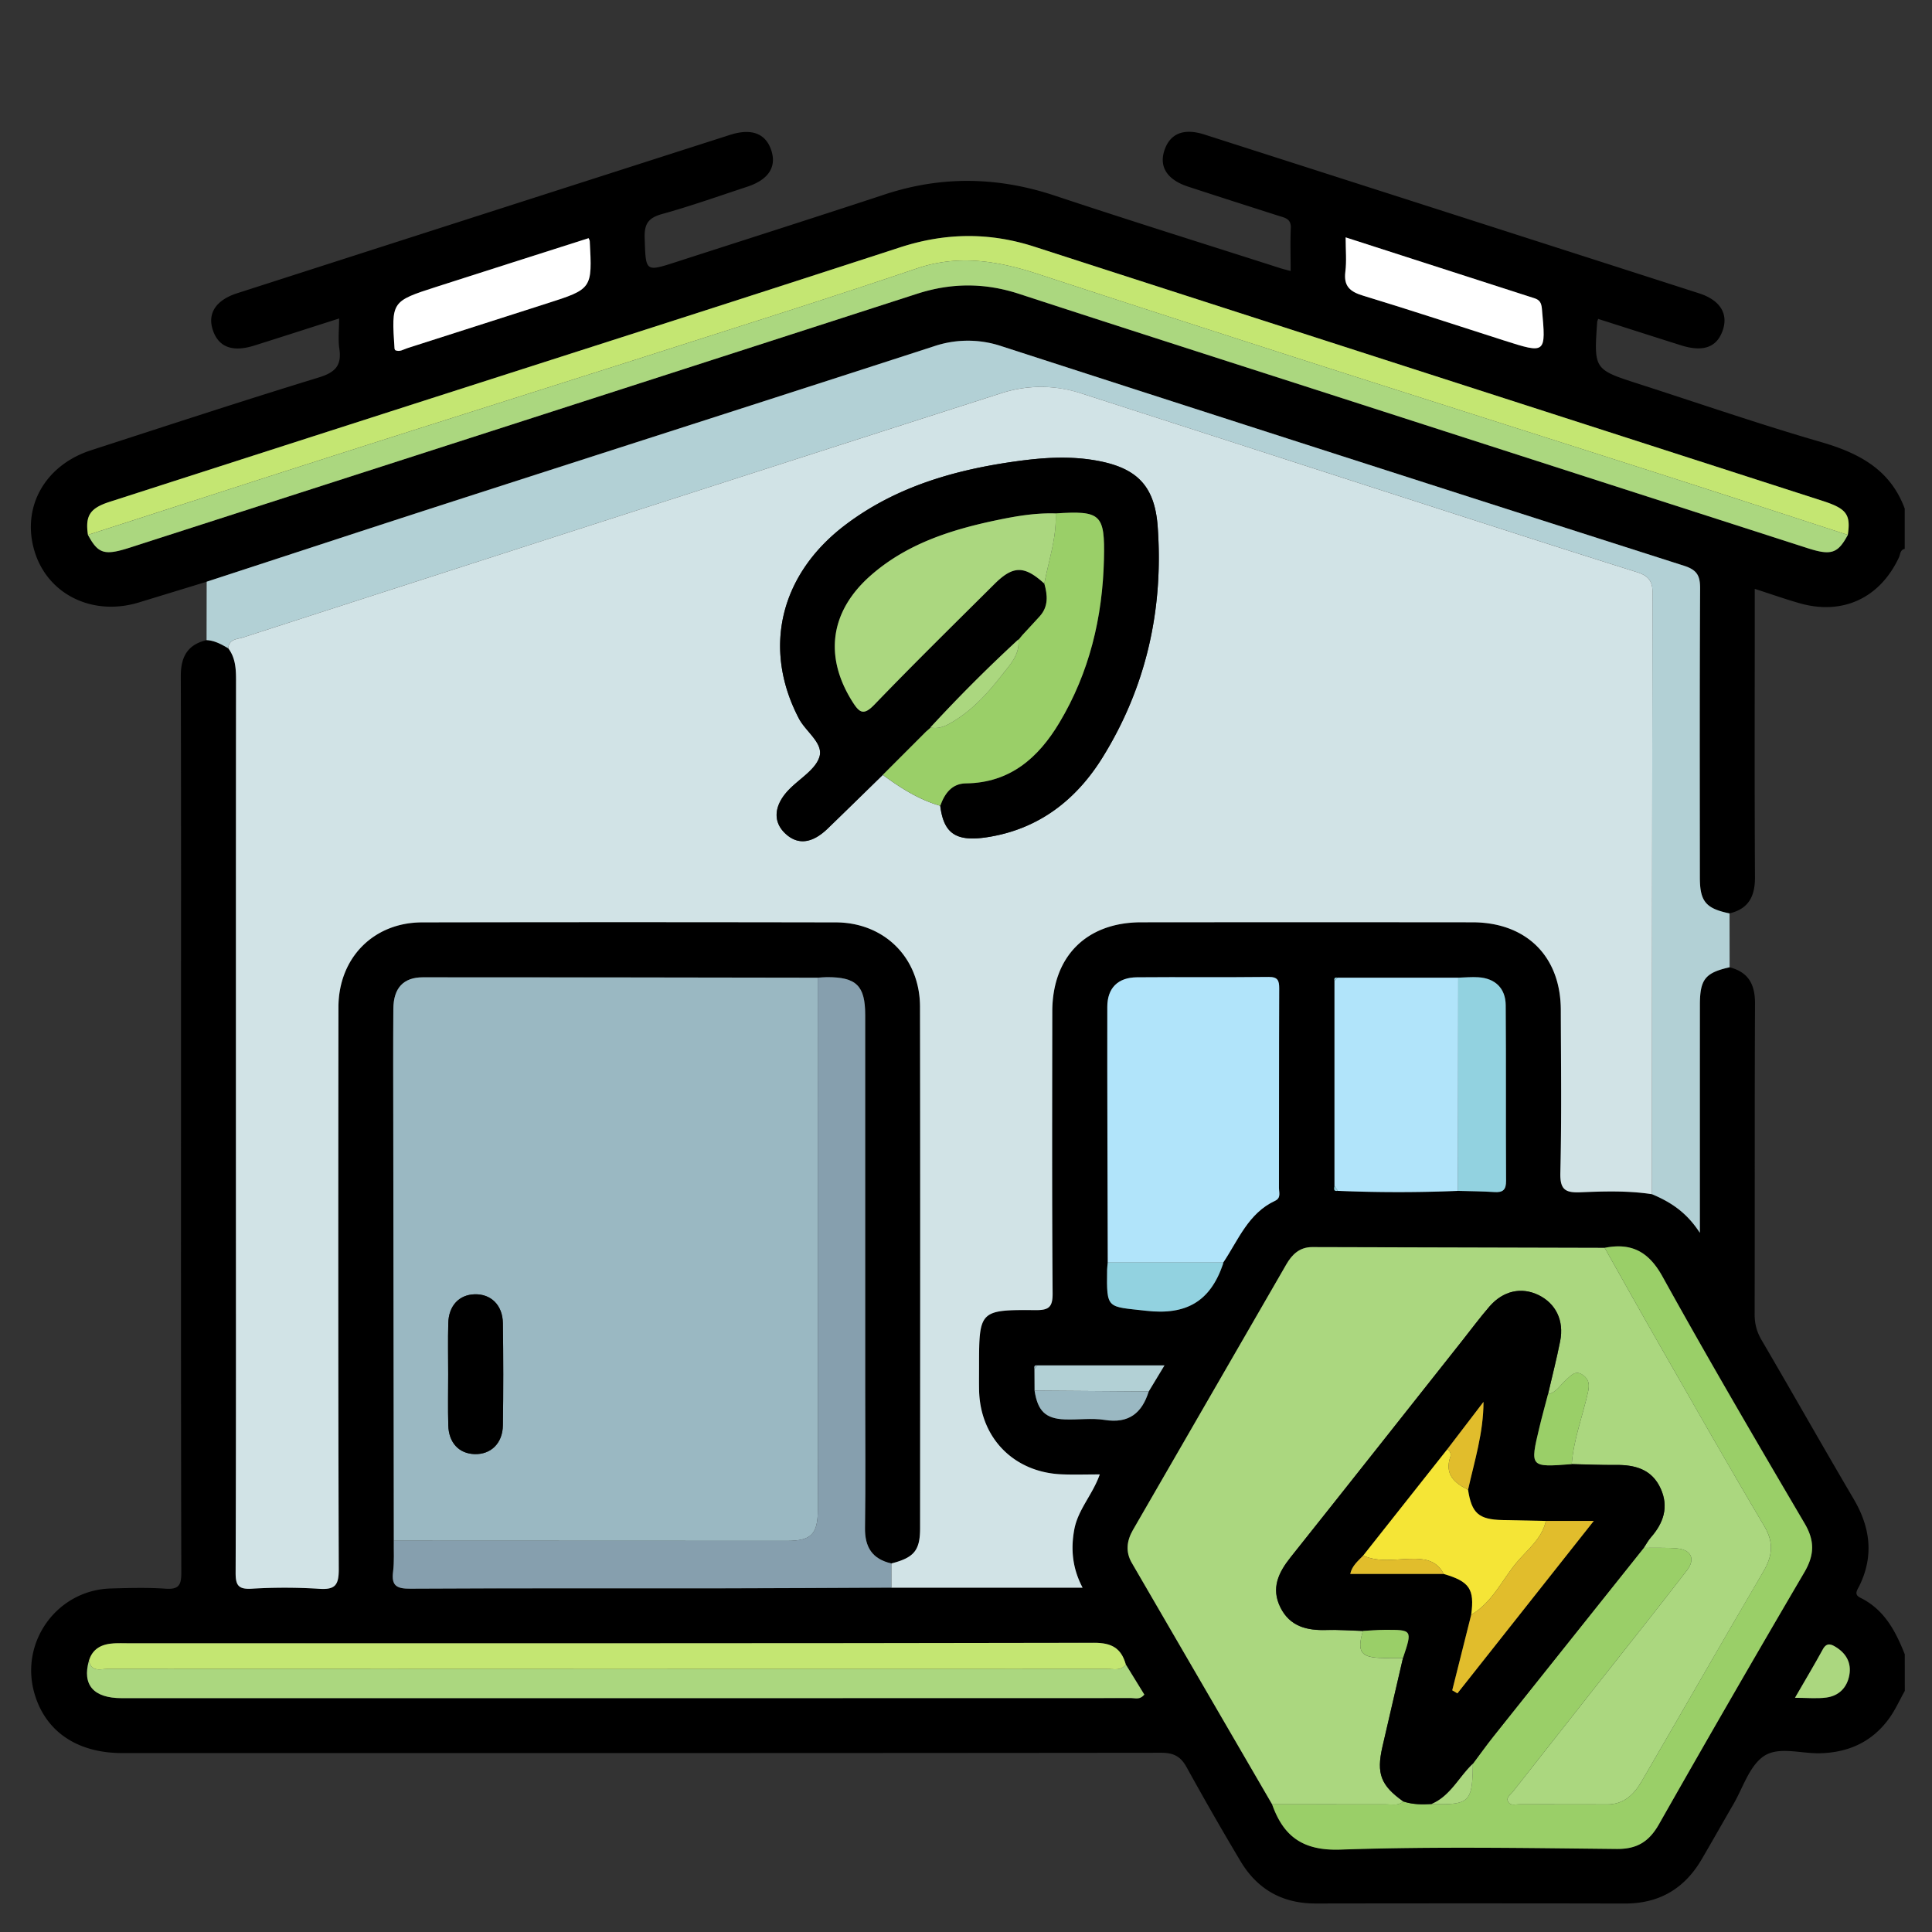
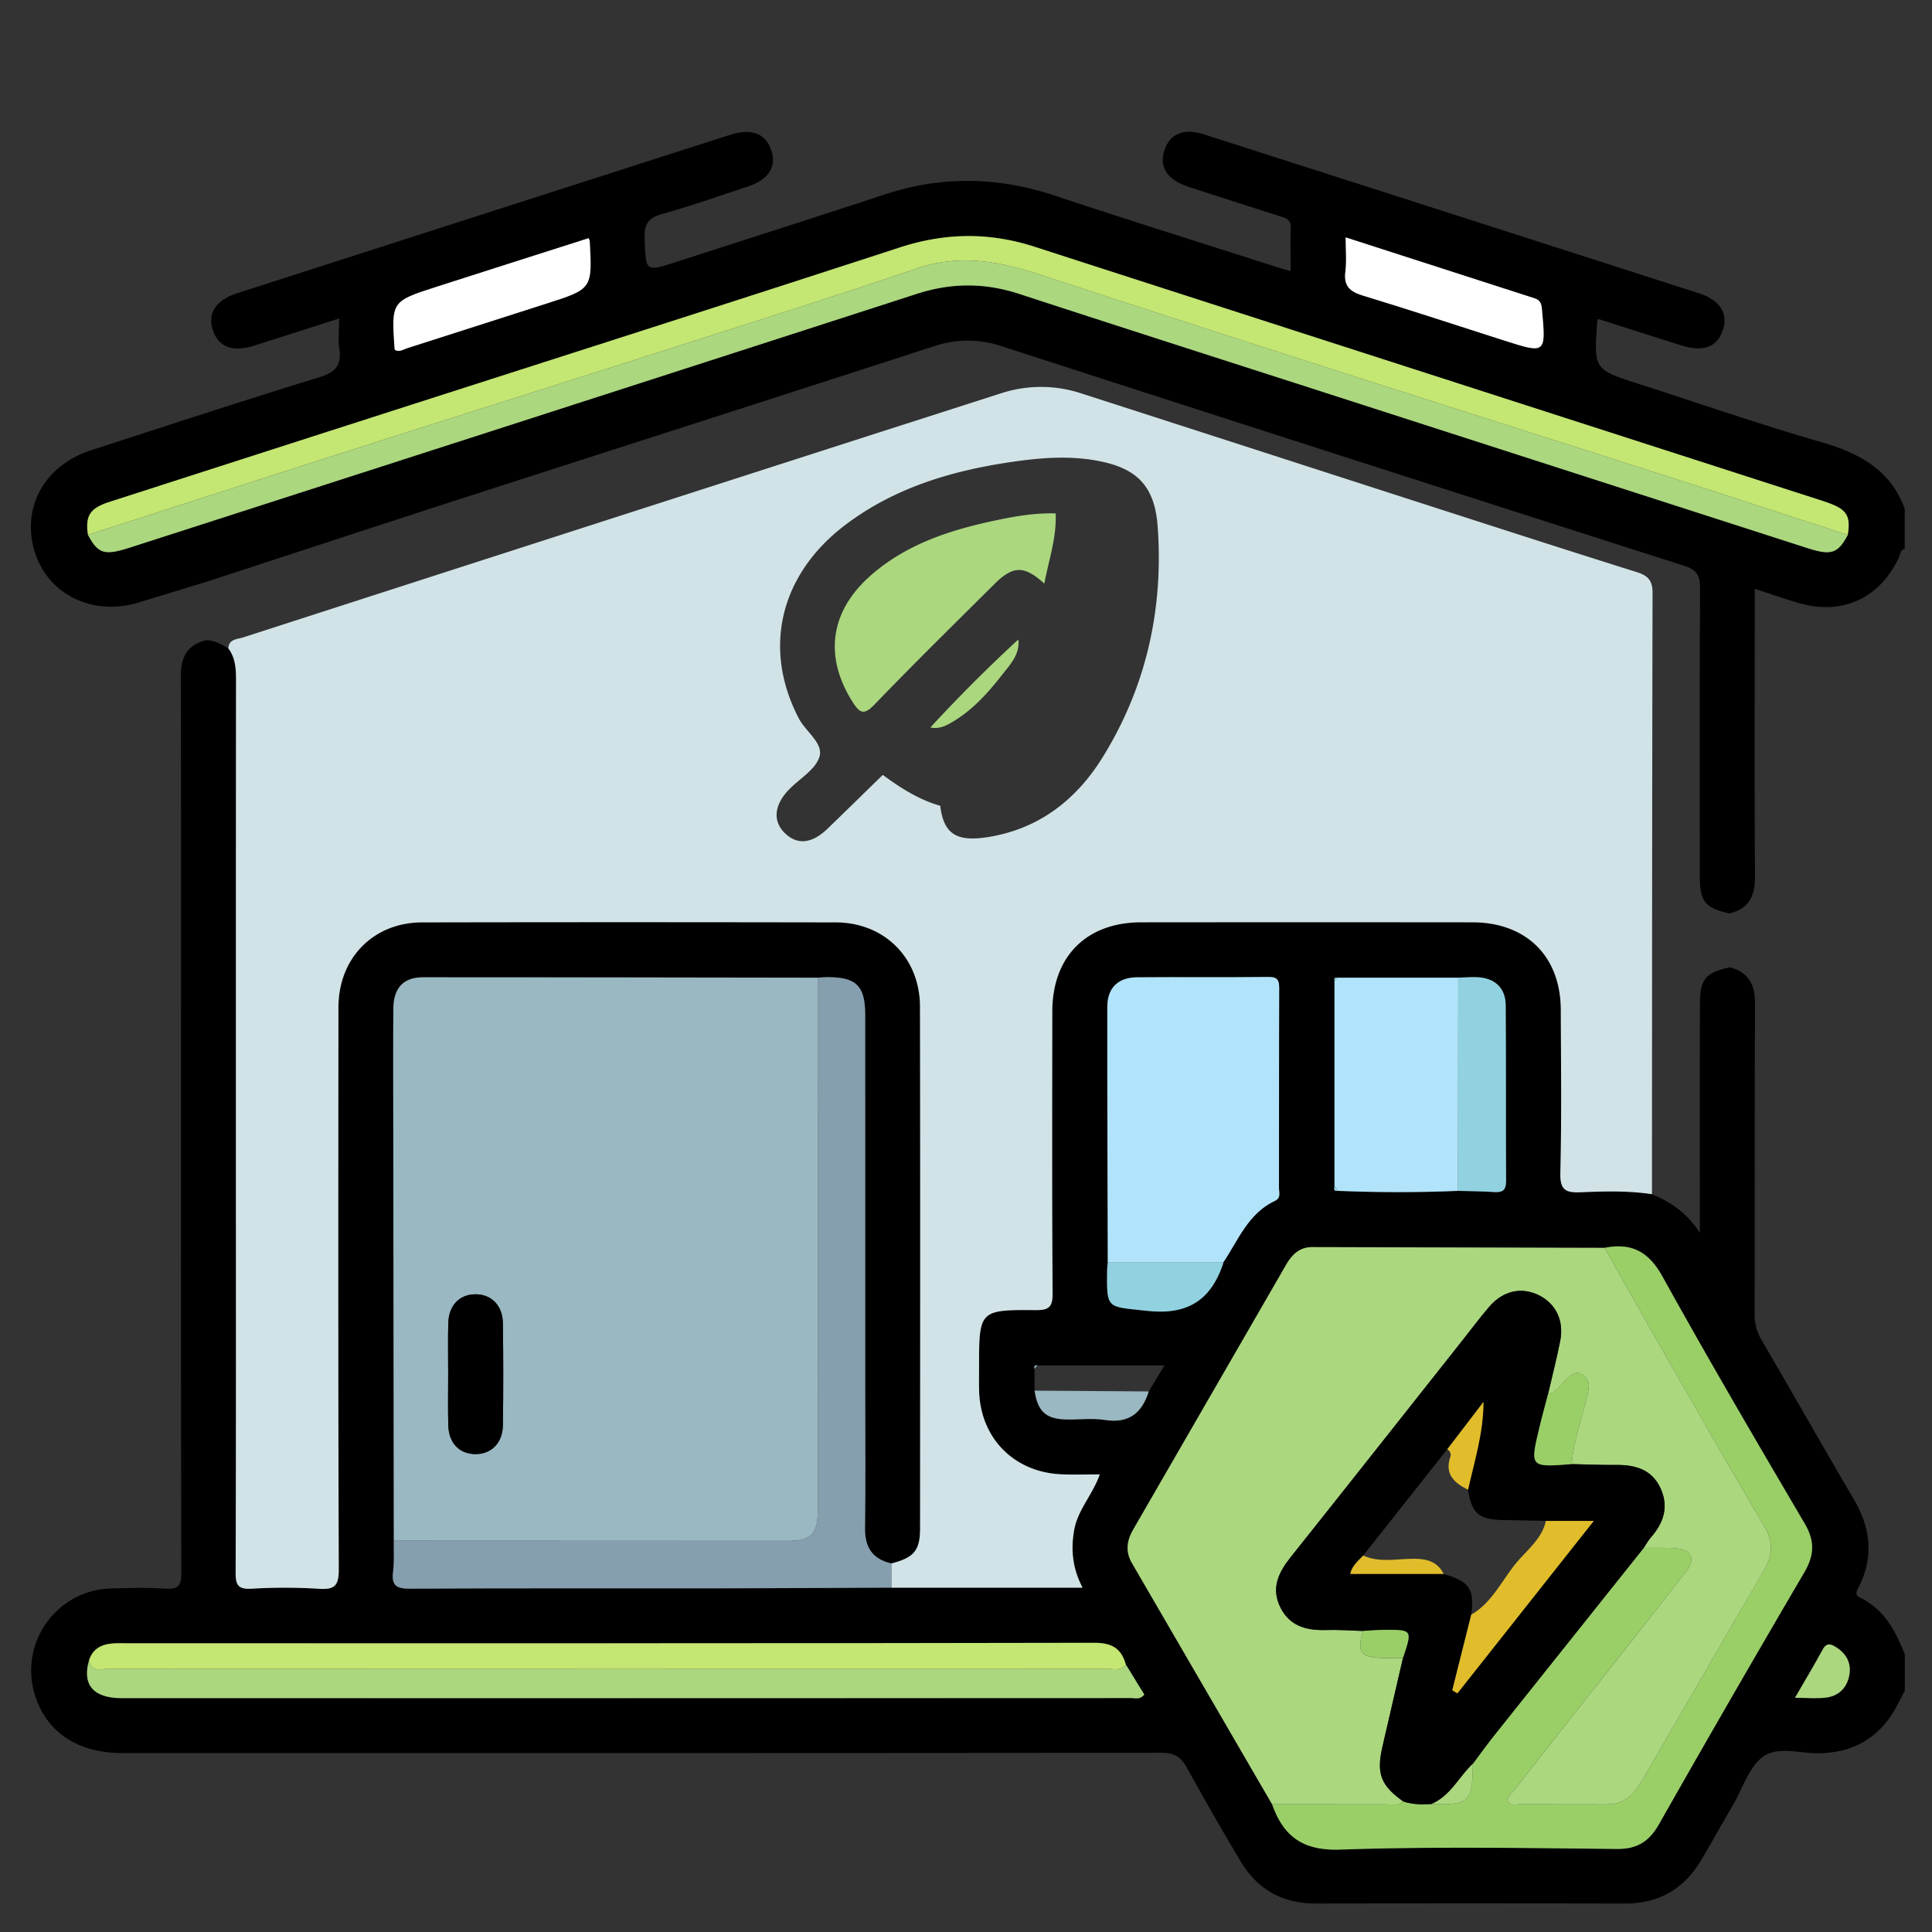
<svg xmlns="http://www.w3.org/2000/svg" viewBox="0 0 72 72" xml:space="preserve">
  <rect x="0" y="0" width="72" height="72" fill="#333333" stroke="none" />
  <path d="M70.986 63.014c-.195.348-.358.719-.592 1.038-.632.865-1.506 1.262-2.577 1.287-.716.017-1.561-.276-2.114.128-.521.38-.75 1.161-1.103 1.769-.398.686-.787 1.378-1.188 2.062-.639 1.088-1.58 1.644-2.857 1.641-3.84-.008-7.68-.007-11.52-.001-1.248.002-2.185-.53-2.814-1.593a117.546 117.546 0 0 1-1.996-3.48c-.223-.407-.482-.544-.949-.544-12.906.014-25.813.012-38.719.011-1.685 0-2.866-.807-3.274-2.225-.553-1.921.848-3.852 2.846-3.909.681-.019 1.366-.039 2.044.008.496.034.585-.139.584-.602-.016-6.158-.011-12.317-.011-18.475 0-4.977.007-9.953-.008-14.93-.002-.717.248-1.178.963-1.343.303.015.557.159.809.306.261.346.287.743.287 1.161-.006 6.115-.004 12.23-.004 18.346 0 4.979.007 9.957-.011 14.936-.002.466.093.629.586.603a20.587 20.587 0 0 1 2.521.002c.601.042.739-.133.737-.733-.024-6.979-.019-13.958-.012-20.937.002-1.836 1.302-3.162 3.117-3.165 5.137-.011 10.274-.01 15.412 0 1.817.003 3.141 1.32 3.144 3.145.012 6.479.006 12.958.003 19.437 0 .829-.228 1.094-1.072 1.31-.709-.161-.991-.604-.981-1.329.025-1.7.008-3.402.008-5.102 0-4.672.001-9.343-.001-14.015 0-1.085-.333-1.407-1.43-1.402-.113.001-.226.012-.339.019-4.905-.006-9.809-.018-14.714-.015-.732 0-1.096.406-1.102 1.172-.01 1.385-.005 2.771-.003 4.156l.02 15.669c-.007.386.02.776-.028 1.157-.066.524.137.634.637.631 3.796-.022 7.592-.009 11.388-.013 2.181-.002 4.363-.017 6.544-.026h7.127c-.386-.731-.445-1.445-.308-2.174.138-.74.689-1.303.948-2.047-.509 0-.963.016-1.416-.003-1.793-.073-3.053-1.367-3.081-3.155-.005-.295-.001-.591-.001-.887 0-2.057.022-2.096 2.098-2.078.499.004.647-.105.643-.628-.026-3.501-.017-7.002-.012-10.502.003-2.048 1.272-3.321 3.313-3.323 4.114-.004 8.229-.004 12.343 0 2.011.002 3.289 1.269 3.295 3.265.006 2.023.033 4.047-.017 6.069-.016.637.19.75.76.727.883-.037 1.773-.063 2.654.072.666.282 1.272.648 1.786 1.441v-.86c0-2.544-.001-5.088.001-7.632.001-.957.195-1.2 1.108-1.405.706.18.95.643.946 1.356-.018 3.856-.005 7.712-.014 11.568-.001.352.075.652.254.959 1.154 1.973 2.278 3.962 3.437 5.932.62 1.054.758 2.116.213 3.233-.079.161-.218.322.035.446.891.438 1.313 1.241 1.656 2.108l.001 1.363zm-32.43-11.189c.115.754.405 1.043 1.121 1.073.495.02 1.002-.058 1.486.019.9.143 1.393-.25 1.646-1.061l.587-.971h-4.735c-.105-.017-.131.035-.111.127.003.27.004.542.006.813zm11.176-15.274v7.64c-.007.093-.058.216.122.188 1.494.065 2.988.062 4.483.001.452.013.906.015 1.357.044.319.021.436-.086.434-.42-.013-2.18.002-4.361-.014-6.541-.005-.635-.394-1.005-1.022-1.044-.248-.015-.498.009-.747.015l-4.499.001c-.097-.018-.136.019-.114.116zM3.315 61.888c-.257.902.168 1.397 1.221 1.397 12.543.002 25.086.002 37.629-.003.144 0 .314.072.481-.129l-.69-1.122c-.169-.602-.518-.811-1.184-.81-11.995.025-23.99.018-35.985.018-.182 0-.364-.008-.545.003-.438.027-.789.186-.927.646zm42.273-14.837c.56-.839.931-1.837 1.935-2.303.225-.105.14-.315.141-.481.005-2.474 0-4.947.009-7.421.001-.301-.045-.442-.399-.438-1.634.019-3.268-.001-4.901.013-.705.006-1.105.394-1.106 1.101-.005 3.176.009 6.353.017 9.529-.008.09-.022.18-.023.27-.022 1.491-.007 1.36 1.455 1.527 1.505.172 2.387-.358 2.86-1.731.006-.021.008-.044.012-.066zm14.213-.549c-3.633-.009-7.265-.02-10.898-.028-.462-.001-.747.264-.965.643-1.903 3.301-3.81 6.599-5.716 9.898-.233.403-.283.814-.043 1.227 1.741 3 3.485 5.998 5.228 8.996.425 1.202 1.149 1.737 2.546 1.688 3.428-.119 6.864-.059 10.296-.024.765.008 1.211-.277 1.577-.922a759.559 759.559 0 0 1 5.413-9.38c.379-.646.4-1.175.016-1.828-1.795-3.053-3.586-6.11-5.301-9.208-.518-.93-1.162-1.257-2.153-1.062zm7.093 16.77c.455 0 .816.037 1.165-.009.471-.063.774-.368.86-.837.081-.446-.109-.796-.486-1.035-.175-.111-.352-.199-.501.074-.321.586-.665 1.161-1.038 1.807zM7.703 21.679l-2.529.773c-1.719.524-3.392-.294-3.883-1.897-.502-1.638.37-3.215 2.104-3.776 2.822-.914 5.64-1.841 8.476-2.709.612-.187.87-.437.776-1.074-.052-.351-.009-.715-.009-1.127-1.1.351-2.131.685-3.165 1.01-.825.259-1.348.049-1.551-.61-.186-.604.135-1.089.914-1.34 6.122-1.97 12.245-3.937 18.368-5.902.814-.261 1.346-.048 1.547.598.19.611-.122 1.077-.907 1.335-1.054.347-2.101.72-3.17 1.016-.509.141-.666.364-.649.89.042 1.27.013 1.272 1.193.891 2.585-.835 5.175-1.66 7.755-2.511 2.125-.701 4.223-.659 6.342.046 2.793.93 5.604 1.806 8.407 2.705.104.033.212.058.377.102 0-.56-.018-1.08.006-1.598.017-.357-.23-.386-.466-.462-1.121-.359-2.243-.717-3.362-1.084-.778-.255-1.086-.735-.884-1.347.208-.63.716-.843 1.492-.595 6.146 1.97 12.29 3.942 18.434 5.918.773.249 1.088.744.892 1.351-.211.655-.724.851-1.56.588-1.032-.325-2.062-.657-3.092-.985-.022.066-.034.087-.036.109-.124 1.773-.124 1.774 1.545 2.312 2.262.729 4.511 1.506 6.793 2.167 1.416.41 2.584 1.022 3.123 2.482v1.5c-.174.034-.162.203-.214.315-.709 1.518-2.097 2.168-3.702 1.711-.541-.154-1.073-.343-1.673-.536v.785c0 3.319-.011 6.638.008 9.956.004.713-.233 1.183-.95 1.353-.883-.184-1.104-.443-1.105-1.336-.003-3.591-.01-7.182.009-10.773.003-.475-.113-.693-.6-.848A7305.491 7305.491 0 0 1 37.322 12.9a3.942 3.942 0 0 0-2.528.007c-6.058 1.965-12.123 3.906-18.183 5.863-2.97.963-5.938 1.94-8.908 2.909zm61.159-1.745c.114-.758-.042-.978-.938-1.267-9.793-3.158-19.588-6.312-29.38-9.475-1.679-.542-3.323-.52-5.009.029-6.422 2.092-12.857 4.144-19.287 6.211-3.388 1.089-6.776 2.179-10.163 3.27-.734.237-.913.516-.807 1.232.383.71.615.779 1.575.47 9.772-3.149 19.546-6.294 29.315-9.453 1.28-.414 2.525-.418 3.804 0 4.136 1.35 8.281 2.676 12.423 4.011l16.957 5.464c.891.286 1.137.203 1.51-.492zM50.148 8.846c0 .477.04.885-.01 1.282-.067.537.172.742.657.889 1.755.533 3.497 1.11 5.245 1.668 1.584.506 1.578.506 1.423-1.181-.02-.215-.08-.326-.28-.39-2.325-.747-4.648-1.497-7.035-2.268zm-28.212.03c-1.89.604-3.785 1.206-5.678 1.815-1.674.539-1.673.543-1.555 2.302.001.02.016.038.025.057.169.076.307-.029.455-.076 1.726-.553 3.451-1.107 5.178-1.659 1.713-.548 1.713-.547 1.617-2.335-.001-.018-.015-.037-.042-.104z" />
-   <path fill="#B2D0D5" d="m64.455 34.041.003 2.006c-.912.205-1.107.448-1.108 1.405-.002 2.544-.001 5.088-.001 7.632v.86c-.514-.794-1.12-1.159-1.786-1.441.004-7.474.005-14.948.022-22.422.001-.453-.181-.634-.585-.76-2.289-.718-4.573-1.455-6.857-2.191-4.611-1.487-9.221-2.979-13.833-4.465-.997-.321-2-.332-3.002-.01-2.414.775-4.828 1.549-7.242 2.326-7.004 2.255-14.007 4.51-21.008 6.774-.212.069-.53.053-.551.406-.253-.147-.507-.291-.809-.306l.004-2.176c2.97-.969 5.937-1.947 8.91-2.907 6.06-1.957 12.125-3.898 18.183-5.863a3.942 3.942 0 0 1 2.528-.007 7759.01 7759.01 0 0 0 25.435 8.182c.487.156.603.373.6.848-.019 3.591-.012 7.182-.009 10.773.002.893.223 1.152 1.106 1.336z" />
  <path fill="#D1E3E6" d="M8.508 24.162c.021-.353.34-.338.551-.406 7.001-2.264 14.004-4.519 21.008-6.774 2.413-.777 4.828-1.551 7.242-2.326a4.792 4.792 0 0 1 3.002.01c4.612 1.486 9.221 2.978 13.833 4.465 2.284.736 4.567 1.473 6.857 2.191.403.127.586.307.585.76-.017 7.474-.018 14.948-.022 22.422-.882-.135-1.771-.109-2.654-.072-.571.024-.776-.089-.76-.727.05-2.022.023-4.046.017-6.069-.006-1.996-1.284-3.263-3.295-3.265-4.114-.004-8.229-.004-12.343 0-2.041.002-3.31 1.274-3.313 3.323-.004 3.501-.014 7.002.012 10.502.004.523-.144.633-.643.628-2.076-.018-2.098.021-2.098 2.078 0 .296-.004.591.001.887.029 1.788 1.288 3.082 3.081 3.155.453.018.908.003 1.416.003-.259.744-.81 1.306-.948 2.047-.136.73-.077 1.443.308 2.174h-7.127l-.001-.902c.844-.216 1.071-.481 1.072-1.31.003-6.479.008-12.958-.003-19.437-.003-1.825-1.328-3.142-3.144-3.145-5.137-.009-10.274-.01-15.412 0-1.815.004-3.116 1.329-3.117 3.165-.007 6.979-.012 13.958.012 20.937.002.6-.136.775-.737.733a20.587 20.587 0 0 0-2.521-.002c-.493.026-.588-.137-.586-.603.018-4.978.011-9.957.011-14.936 0-6.115-.002-12.23.004-18.346-.001-.417-.027-.814-.288-1.16zm24.391 4.716c.659.486 1.344.924 2.141 1.152.129 1.041.592 1.354 1.775 1.166 1.903-.302 3.297-1.391 4.278-2.976 1.626-2.626 2.271-5.522 2.05-8.593-.113-1.567-.816-2.225-2.39-2.481-.956-.155-1.905-.089-2.85.041-2.296.315-4.491.94-6.374 2.355-2.476 1.86-3.117 4.64-1.757 7.236.257.491.917.915.767 1.421-.142.48-.746.821-1.14 1.23-.55.57-.606 1.171-.157 1.612.469.461 1.016.407 1.609-.168.686-.663 1.366-1.33 2.048-1.995z" />
  <path fill="#9AB8C2" d="m14.676 57.418-.02-15.669c-.002-1.385-.007-2.771.003-4.156.006-.767.37-1.172 1.102-1.172 4.905-.003 9.809.008 14.714.015.002 6.606.004 13.212.004 19.819 0 .927-.246 1.169-1.161 1.169l-14.642-.006zm2.026-6.207c0 .635-.013 1.269.004 1.904.017.654.398 1.058.979 1.076.606.019 1.046-.4 1.056-1.072.019-1.269.018-2.538 0-3.807-.01-.675-.446-1.094-1.051-1.077-.58.016-.967.423-.984 1.073-.017.633-.004 1.268-.004 1.903z" />
  <path fill="#ABD77F" d="M47.407 67.24c-1.743-2.999-3.487-5.996-5.228-8.996-.24-.413-.189-.824.043-1.227 1.906-3.299 3.813-6.597 5.716-9.898.219-.379.504-.644.965-.643 3.633.008 7.265.018 10.898.028.679 1.203 1.352 2.41 2.039 3.608 1.295 2.259 2.58 4.525 3.91 6.764.366.617.303 1.116-.038 1.697-1.524 2.598-3.019 5.212-4.535 7.815-.283.486-.662.862-1.291.857-1.09-.008-2.181.001-3.272-.005-.147-.001-.346.072-.421-.12-.058-.148.098-.234.179-.337 1.006-1.278 2.012-2.557 3.019-3.834 1.16-1.473 2.332-2.937 3.475-4.423.331-.43.157-.777-.38-.822-.406-.034-.817-.015-1.226-.02.088-.131.162-.273.265-.39.471-.537.671-1.131.364-1.813-.327-.726-.959-.893-1.688-.884-.543.007-1.086-.019-1.628-.031.071-.921.405-1.783.605-2.676.064-.285.044-.48-.185-.644-.282-.203-.447.016-.632.18-.215.191-.363.467-.673.538.153-.663.324-1.322.455-1.988.15-.759-.165-1.395-.803-1.708-.638-.313-1.324-.166-1.835.427-.355.412-.681.851-1.019 1.278-2.128 2.688-4.251 5.38-6.387 8.061-.454.57-.739 1.153-.384 1.87.353.713.987.866 1.717.844.452-.014.905.022 1.358.035-.231.793-.076.998.761 1.006.244.002.489.002.733.002-.256 1.103-.513 2.206-.766 3.31-.23.999-.059 1.442.779 2.037-.193.169-.428.104-.646.105-1.414.001-2.829-.002-4.244-.003z" />
  <path fill="#9ACF68" d="M47.407 67.24c1.415.001 2.83.004 4.245-.001.218-.001.453.064.646-.105.342.117.695.117 1.05.096 1.421.038 1.523-.062 1.541-1.499.257-.343.506-.693.773-1.028 1.864-2.342 3.732-4.681 5.598-7.02.409.005.82-.014 1.226.02.537.045.711.392.38.822-1.143 1.486-2.315 2.95-3.475 4.423l-3.019 3.834c-.081.103-.237.189-.179.337.076.192.274.119.421.12 1.091.006 2.181-.002 3.272.005.63.004 1.008-.371 1.291-.857 1.516-2.603 3.011-5.217 4.535-7.815.341-.581.405-1.08.038-1.697-1.33-2.239-2.615-4.504-3.91-6.764-.687-1.199-1.36-2.405-2.039-3.608.99-.196 1.635.132 2.152 1.065 1.715 3.098 3.506 6.155 5.301 9.208.384.653.364 1.182-.016 1.828a765.003 765.003 0 0 0-5.413 9.38c-.367.645-.812.929-1.577.922-3.432-.035-6.867-.095-10.296.024-1.396.047-2.12-.488-2.545-1.69z" />
  <path fill="#869FAE" d="m14.676 57.418 14.641.005c.915 0 1.161-.242 1.161-1.169.001-6.606-.002-13.212-.004-19.819.113-.007.226-.018.339-.019 1.097-.006 1.429.317 1.43 1.402.002 4.672.001 9.343.001 14.015 0 1.701.017 3.402-.008 5.102-.011.724.272 1.167.981 1.329l.001.902c-2.181.009-4.363.024-6.544.026-3.796.004-7.592-.009-11.388.013-.5.003-.704-.106-.637-.631.048-.379.021-.77.027-1.156z" />
  <path fill="#B1E4FA" d="M41.283 47.051c-.007-3.176-.022-6.353-.017-9.529.001-.707.401-1.095 1.106-1.101 1.634-.014 3.268.006 4.901-.013.354-.004.4.137.399.438-.01 2.474-.004 4.947-.009 7.421 0 .166.084.376-.141.481-1.004.467-1.374 1.465-1.935 2.303h-4.304z" />
  <path fill="#ABD77F" d="m41.956 62.031.69 1.122c-.167.201-.337.129-.481.129-12.543.004-25.086.005-37.629.003-1.053 0-1.478-.495-1.221-1.397.091.445.449.305.715.305 12.411.006 24.821.005 37.232.002.238 0 .509.086.694-.164z" />
  <path fill="#B1E4FA" d="M54.337 44.38a53.191 53.191 0 0 1-4.483-.001l-.122-.188v-7.64l.113-.115 4.499-.001-.007 7.945z" />
  <path fill="#C4E672" d="M41.956 62.031c-.185.249-.455.163-.694.164-12.411.004-24.821.004-37.232-.002-.266 0-.625.14-.715-.305.138-.461.489-.619.927-.645.181-.011.363-.003.545-.003 11.995 0 23.99.007 35.985-.018.666-.002 1.015.207 1.184.809z" />
  <path fill="#92D2E0" d="m54.337 44.38.007-7.945c.249-.006.5-.031.747-.015.628.039 1.017.408 1.022 1.044.017 2.18.001 4.361.014 6.541.002.334-.115.441-.434.42-.45-.03-.903-.032-1.356-.045zm-13.054 2.671h4.305c-.005.022-.007.045-.014.067-.472 1.373-1.355 1.903-2.86 1.731-1.462-.167-1.477-.036-1.455-1.527.002-.091.016-.181.024-.271z" />
-   <path fill="#B2D0D5" d="M38.662 50.884h4.735l-.587.971-4.254-.03-.004-.814.11-.127z" />
  <path fill="#9AB8C2" d="m38.556 51.825 4.254.03c-.254.811-.746 1.205-1.646 1.061-.484-.077-.991.001-1.486-.019-.718-.028-1.008-.318-1.122-1.072z" />
  <path fill="#ABD77F" d="M66.894 63.272c.373-.646.717-1.22 1.038-1.807.149-.273.327-.185.501-.074.377.239.567.589.486 1.035-.086.469-.389.774-.86.837-.349.046-.71.009-1.165.009z" />
  <path fill="#92D2E0" d="m49.732 44.191.122.188c-.18.029-.128-.094-.122-.188z" />
  <path fill="#9AB8C2" d="m38.662 50.884-.111.127c-.02-.093.006-.144.111-.127z" />
  <path fill="#92D2E0" d="m49.845 36.436-.113.115c-.022-.097.017-.134.113-.115z" />
  <path fill="#C4E672" d="M3.278 19.934c-.107-.716.073-.995.807-1.232 3.387-1.091 6.775-2.181 10.163-3.27 6.43-2.067 12.865-4.119 19.287-6.211 1.686-.549 3.33-.571 5.009-.029 9.792 3.163 19.587 6.316 29.38 9.475.896.289 1.052.508.938 1.267-2.367-.768-4.732-1.544-7.103-2.303-4.311-1.382-8.626-2.748-12.936-4.132a1815.71 1815.71 0 0 1-10.144-3.288c-1.488-.487-2.955-.735-4.509-.208-2.978 1.011-5.978 1.959-8.973 2.917-4.051 1.297-8.108 2.574-12.159 3.869-3.256 1.041-6.507 2.096-9.76 3.145z" />
  <path fill="#ABD77F" d="M3.278 19.934c3.253-1.049 6.505-2.104 9.761-3.145 4.051-1.295 8.108-2.572 12.159-3.869 2.995-.959 5.995-1.907 8.973-2.917 1.554-.527 3.021-.28 4.509.208a1902.4 1902.4 0 0 0 10.144 3.288c4.31 1.384 8.625 2.75 12.936 4.132 2.37.76 4.735 1.535 7.103 2.303-.373.695-.618.778-1.509.491-5.653-1.82-11.305-3.642-16.957-5.464-4.142-1.335-8.286-2.66-12.423-4.011-1.279-.417-2.524-.414-3.804 0-9.769 3.159-19.543 6.304-29.315 9.453-.963.31-1.194.241-1.577-.469z" />
  <path fill="#FFF" d="M50.148 8.846c2.386.77 4.71 1.521 7.034 2.268.2.064.26.175.28.39.155 1.686.161 1.687-1.423 1.181-1.748-.558-3.49-1.135-5.245-1.668-.484-.147-.724-.352-.657-.889.051-.397.011-.805.011-1.282zm-28.212.03c.028.067.041.085.042.104.096 1.788.095 1.787-1.617 2.335l-5.178 1.659c-.148.047-.286.152-.455.076-.008-.019-.023-.038-.025-.057-.118-1.759-.119-1.763 1.555-2.302 1.893-.609 3.788-1.211 5.678-1.815z" />
-   <path d="M32.899 28.878c-.682.665-1.362 1.332-2.047 1.995-.593.575-1.14.629-1.609.168-.449-.442-.394-1.043.157-1.612.394-.408.998-.75 1.14-1.23.15-.507-.51-.93-.767-1.421-1.361-2.596-.719-5.376 1.757-7.236 1.882-1.415 4.078-2.04 6.374-2.355.945-.13 1.894-.196 2.85-.041 1.574.256 2.277.914 2.39 2.481.221 3.072-.425 5.967-2.05 8.593-.981 1.585-2.375 2.675-4.278 2.976-1.182.187-1.646-.125-1.775-1.166.164-.457.431-.829.957-.835 1.644-.019 2.699-.955 3.48-2.259 1.12-1.871 1.613-3.931 1.663-6.098.039-1.68-.116-1.813-1.8-1.703-.731-.023-1.449.096-2.158.243-1.724.358-3.388.882-4.741 2.075-1.517 1.339-1.731 3.022-.675 4.697.265.42.419.526.824.106 1.465-1.52 2.972-3 4.469-4.49.699-.695 1.116-.692 1.859-.016.122.431.16.851-.171 1.217-.212.235-.429.466-.643.698l-.159.192.005-.025a57.025 57.025 0 0 0-3.28 3.281l.023-.007-.182.159-1.613 1.613z" />
-   <path fill="#9ACF68" d="M39.341 19.134c1.684-.11 1.839.023 1.8 1.703-.05 2.167-.543 4.228-1.663 6.098-.781 1.304-1.836 2.24-3.48 2.259-.527.006-.793.378-.957.835-.798-.228-1.482-.666-2.141-1.152l1.612-1.613.182-.159-.023.007c.254.049.467-.007.705-.139.813-.45 1.415-1.113 1.974-1.83.305-.391.664-.754.601-1.312l-.005.025.159-.192c.215-.233.431-.463.643-.698.33-.366.292-.786.171-1.217.161-.869.463-1.714.422-2.615z" />
  <path d="M16.702 51.211c0-.635-.013-1.269.004-1.904.017-.65.404-1.056.984-1.073.605-.017 1.042.403 1.051 1.077.018 1.269.019 2.538 0 3.807-.01.672-.45 1.091-1.056 1.072-.581-.019-.963-.423-.979-1.076-.017-.634-.004-1.269-.004-1.903zM53.348 67.23c-.355.021-.708.021-1.05-.096-.839-.595-1.009-1.037-.779-2.037.254-1.104.511-2.206.766-3.31.353-1.05.353-1.053-.694-1.048-.267.001-.533.026-.8.04-.453-.013-.906-.05-1.358-.035-.73.023-1.363-.13-1.717-.844-.355-.717-.07-1.3.384-1.87 2.136-2.681 4.259-5.373 6.387-8.061.338-.427.663-.866 1.019-1.278.511-.592 1.196-.74 1.835-.427.639.314.953.949.803 1.708-.132.667-.302 1.326-.455 1.988-.107.413-.222.824-.321 1.238-.356 1.485-.354 1.485 1.206 1.364.543.011 1.086.037 1.628.031.728-.009 1.361.158 1.688.884.307.681.106 1.276-.364 1.813-.103.117-.177.26-.265.39-1.867 2.34-3.734 4.679-5.598 7.02-.267.335-.516.685-.773 1.028-.522.495-.833 1.203-1.542 1.502zm.588-13.221-3.135 3.963c-.191.201-.417.38-.482.684h3.482c.965.282 1.154.562 1.026 1.52l-.707 2.816.192.114 5.082-6.426h-1.785c-.539-.011-1.079-.021-1.618-.033-.884-.02-1.148-.252-1.282-1.129.24-1.073.575-2.127.575-3.275l-1.348 1.766z" />
  <path fill="#9ACF68" d="M58.574 54.564c-1.559.121-1.561.121-1.206-1.364.099-.415.214-.826.321-1.238.31-.071.458-.347.673-.538.185-.164.349-.383.632-.18.229.164.249.359.185.644-.201.893-.534 1.756-.605 2.676zm-7.783 6.216c.266-.014.533-.039.8-.04 1.047-.005 1.047-.002.694 1.048-.244-.001-.489 0-.733-.002-.837-.008-.992-.213-.761-1.006z" />
  <path fill="#ABD77F" d="M53.348 67.23c.708-.3 1.019-1.007 1.541-1.499-.017 1.437-.12 1.537-1.541 1.499zM39.341 19.134c.041.901-.26 1.747-.422 2.615-.743-.676-1.16-.68-1.859.016-1.497 1.489-3.004 2.969-4.469 4.49-.405.421-.559.314-.824-.106-1.056-1.674-.843-3.358.675-4.697 1.353-1.193 3.018-1.718 4.741-2.075.709-.148 1.427-.267 2.158-.243zm-1.39 4.697c.062.558-.297.922-.601 1.312-.559.717-1.16 1.38-1.974 1.83-.238.132-.451.187-.705.139a56.706 56.706 0 0 1 3.28-3.281zm.154-.168-.159.192.159-.192zm-3.411 3.442-.182.159.182-.159z" />
-   <path fill="#F5E536" d="M54.828 60.176c.128-.958-.062-1.238-1.026-1.52-.223-.437-.582-.558-1.064-.565-.645-.009-1.307.16-1.936-.119l3.135-3.963c.101.069.153.166.113.282-.223.65.149.975.66 1.228.134.877.398 1.109 1.282 1.129.539.012 1.079.022 1.618.033-.148.677-.705 1.08-1.108 1.57-.538.655-.899 1.475-1.674 1.925z" />
  <path fill="#E1BD2C" d="M54.828 60.176c.775-.45 1.136-1.27 1.674-1.925.403-.49.96-.893 1.108-1.57h1.785l-5.082 6.426-.192-.114.707-2.817zm-.118-4.657c-.511-.253-.883-.578-.66-1.228.04-.116-.013-.213-.113-.282l1.349-1.765c-.001 1.148-.336 2.203-.576 3.275zm-3.908 2.453c.629.28 1.291.11 1.936.119.482.007.841.128 1.064.565H50.32c.064-.304.291-.483.482-.684z" />
</svg>